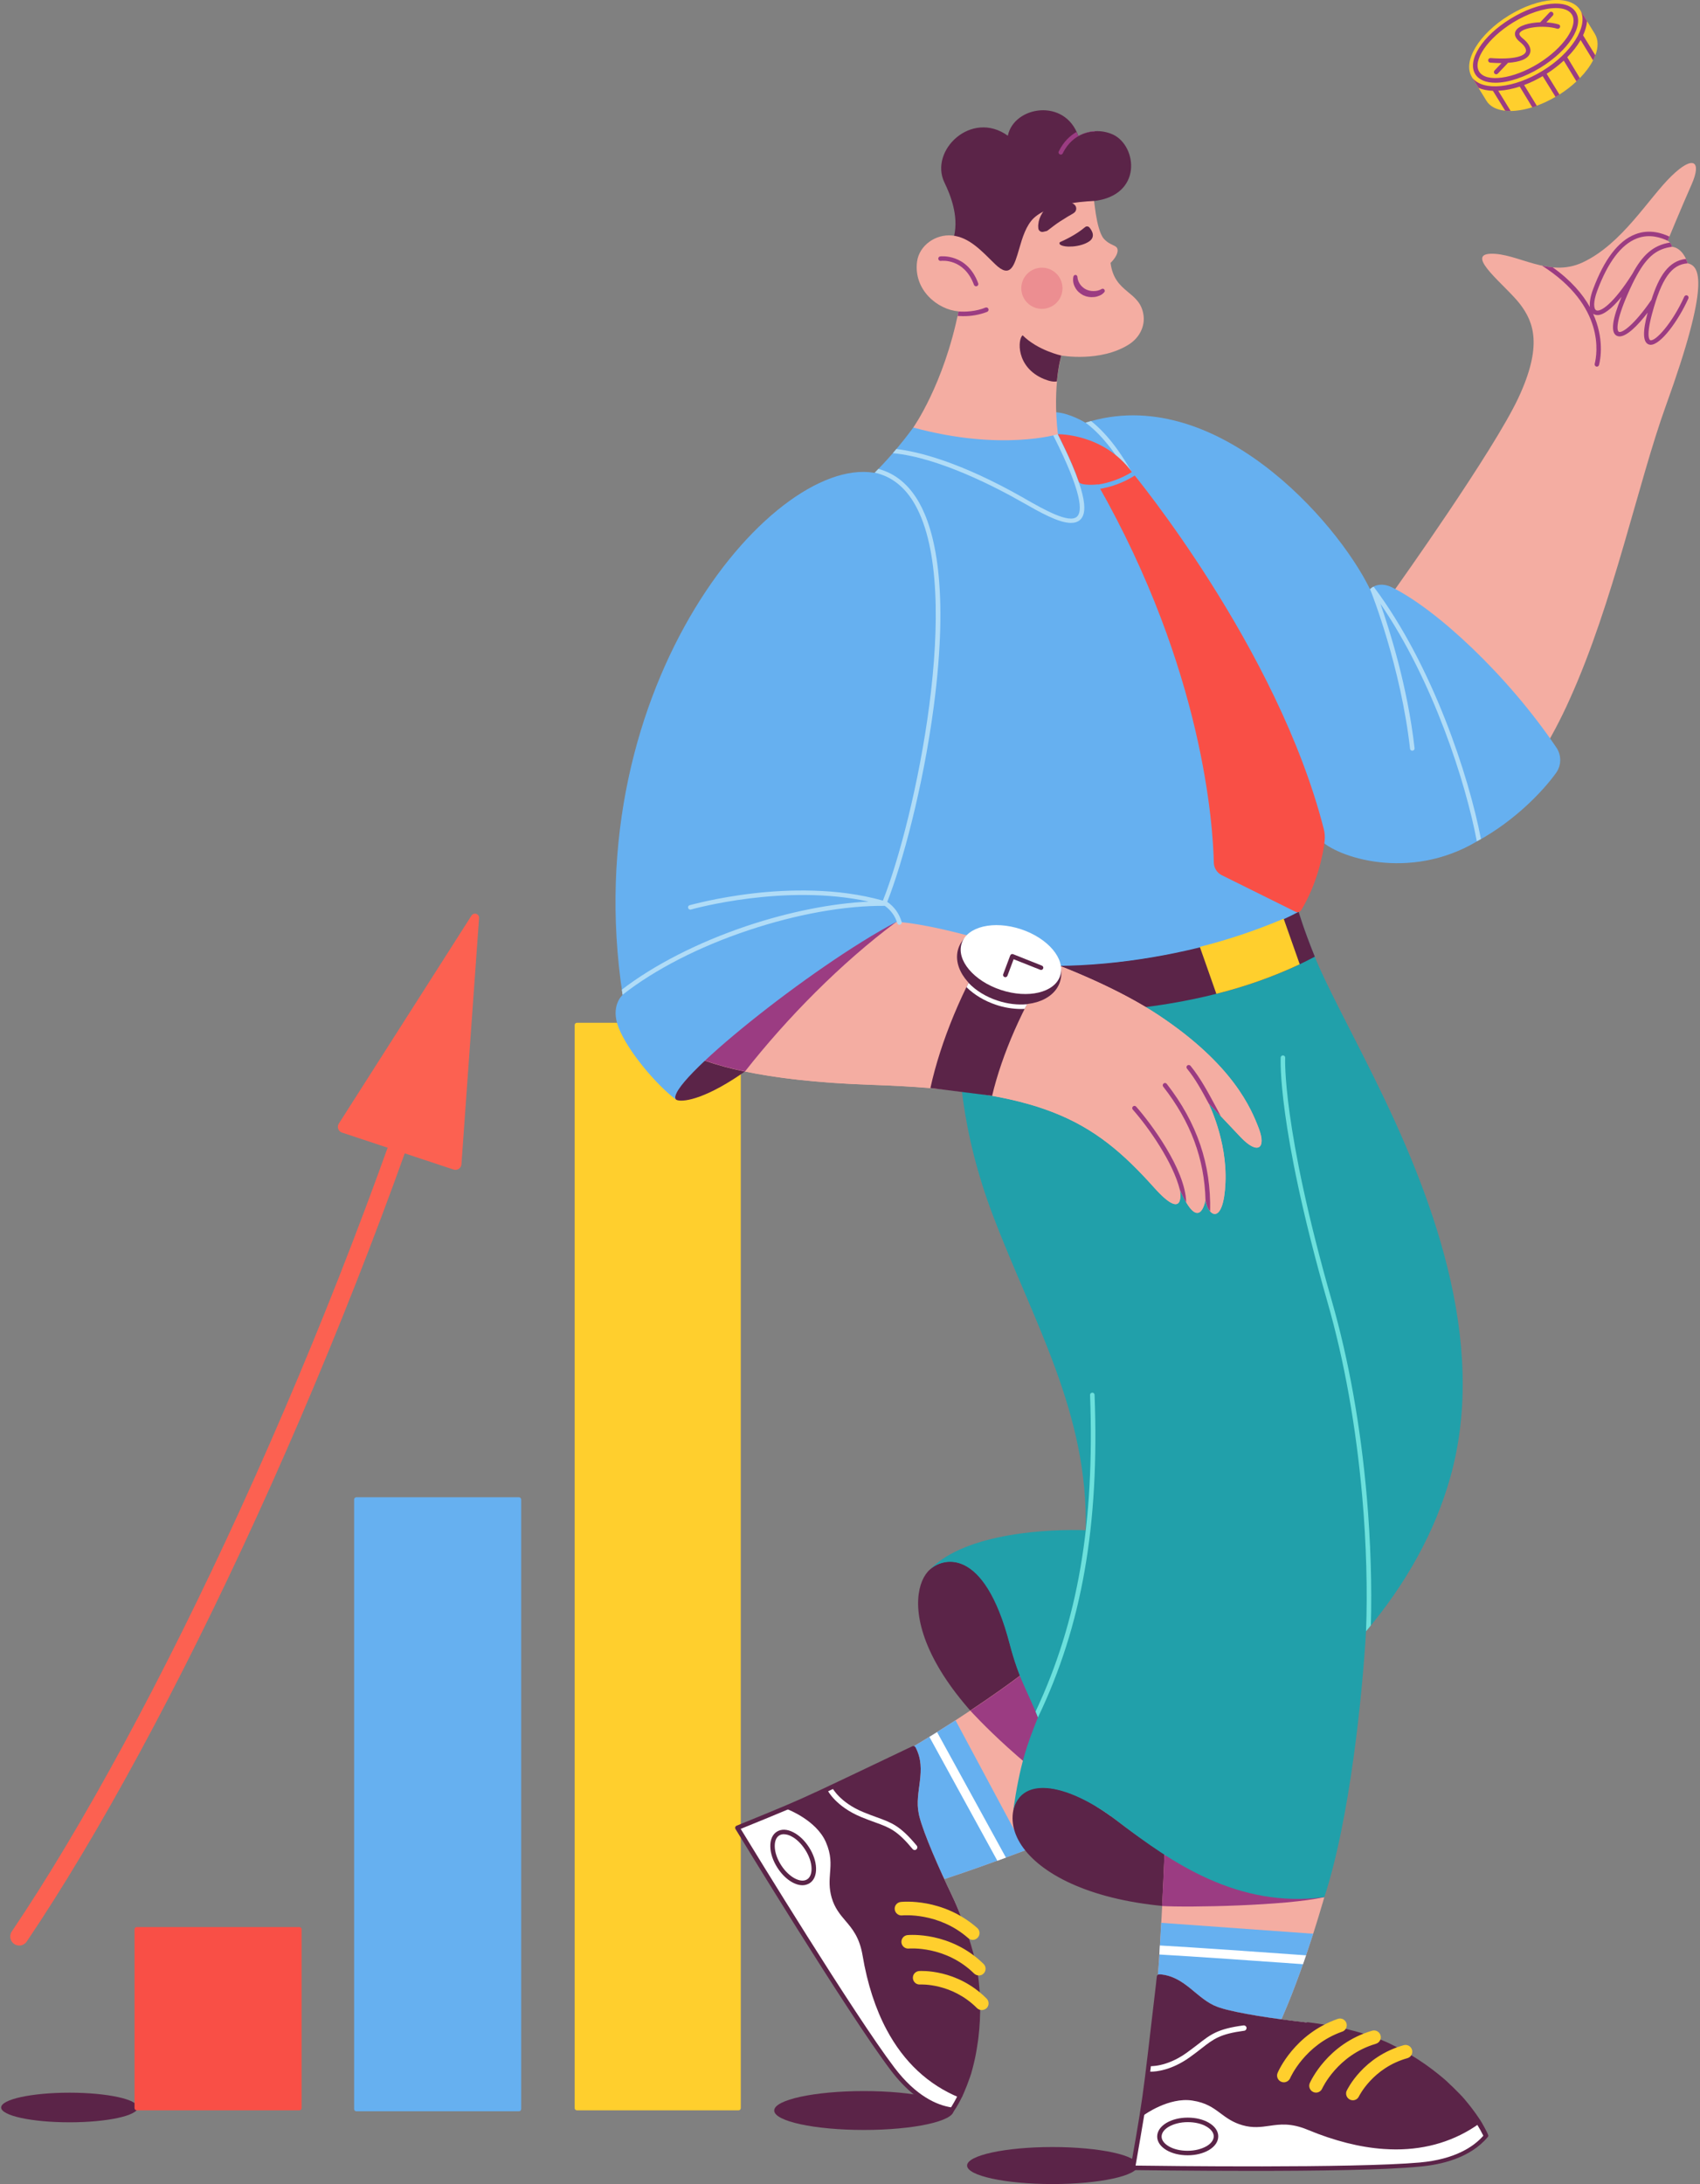
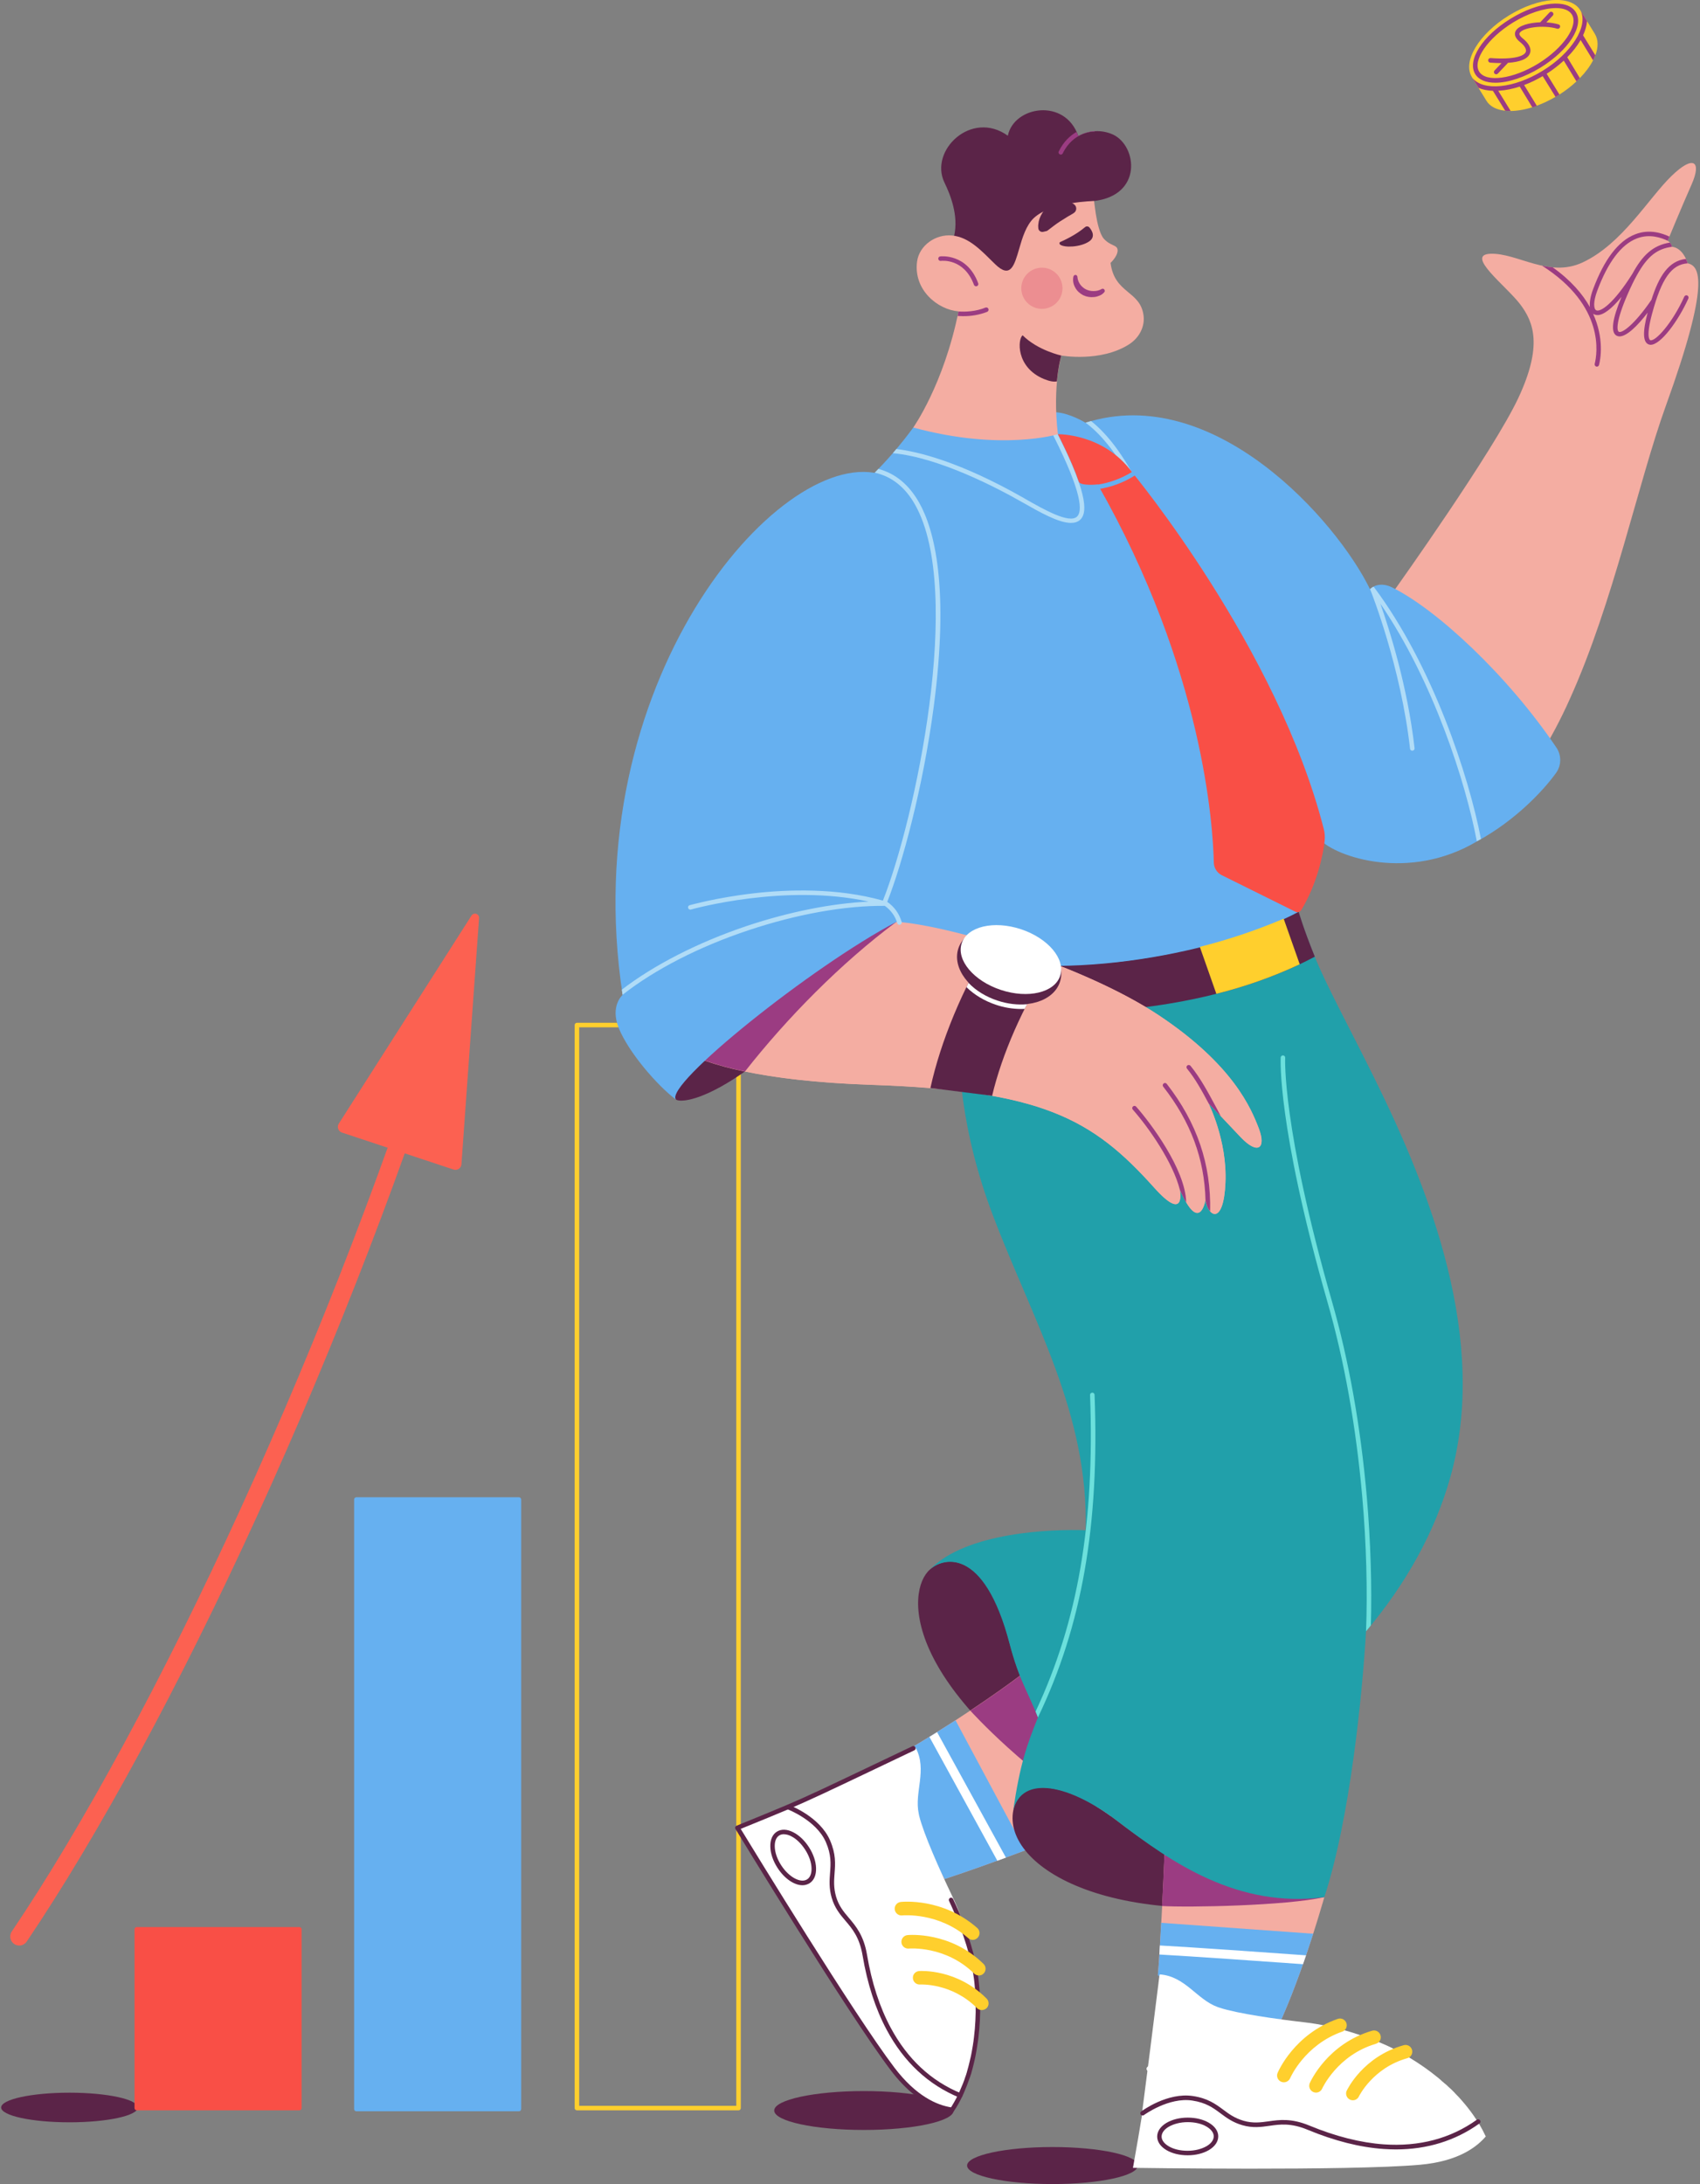
<svg xmlns="http://www.w3.org/2000/svg" width="334" height="429" viewBox="0 0 334 429" fill="none">
  <rect x="0" y="0" width="334" height="429" fill="#808080" stroke="none" />
  <g clip-path="url(#clip0_173_1932)">
    <path d="M206.782 429C216.048 429 223.56 427.372 223.56 425.365C223.56 423.357 216.048 421.73 206.782 421.73C197.516 421.73 190.004 423.357 190.004 425.365C190.004 427.372 197.516 429 206.782 429Z" fill="#5B2448" />
    <path d="M169.738 418.374C179.473 418.374 187.365 416.664 187.365 414.555C187.365 412.446 179.473 410.736 169.738 410.736C160.002 410.736 152.111 412.446 152.111 414.555C152.111 416.664 160.002 418.374 169.738 418.374Z" fill="#5B2448" />
    <path d="M13.65 416.871C21.064 416.871 27.074 415.569 27.074 413.962C27.074 412.356 21.064 411.054 13.65 411.054C6.236 411.054 0.226 412.356 0.226 413.962C0.226 415.569 6.236 416.871 13.65 416.871Z" fill="#5B2448" />
  </g>
  <g clip-path="url(#clip1_173_1932)">
-     <path d="M113.348 201.344H145.099V414.076H113.348V201.344Z" fill="#FFCF2D" />
+     <path d="M113.348 201.344V414.076H113.348V201.344Z" fill="#FFCF2D" />
    <path d="M145.099 414.52H113.348C113.23 414.52 113.117 414.473 113.034 414.39C112.951 414.307 112.904 414.194 112.904 414.076V201.344C112.904 201.227 112.951 201.114 113.034 201.031C113.117 200.948 113.23 200.901 113.348 200.901H145.099C145.216 200.901 145.329 200.948 145.412 201.031C145.495 201.114 145.542 201.227 145.542 201.344V414.076C145.542 414.194 145.495 414.307 145.412 414.39C145.329 414.473 145.216 414.52 145.099 414.52ZM113.791 413.633H144.655V201.788H113.791V413.633Z" fill="#FFCF2D" />
    <path d="M70.017 294.543H101.955V414.263H70.017V294.543Z" fill="#66B0F0" />
    <path d="M101.955 414.706H70.017C69.9 414.706 69.787 414.659 69.704 414.576C69.621 414.493 69.574 414.38 69.574 414.263V294.543C69.574 294.425 69.621 294.313 69.704 294.229C69.787 294.146 69.9 294.1 70.017 294.1H101.955C102.073 294.1 102.185 294.146 102.268 294.229C102.352 294.313 102.398 294.425 102.398 294.543V414.263C102.398 414.38 102.352 414.493 102.268 414.576C102.185 414.659 102.073 414.706 101.955 414.706ZM70.461 413.819H101.512V294.986H70.461V413.819Z" fill="#66B0F0" />
    <path d="M26.874 378.963H58.811V414.076H26.874V378.963Z" fill="#F94F46" />
    <path d="M58.811 414.519H26.874C26.756 414.519 26.643 414.473 26.56 414.39C26.477 414.306 26.43 414.194 26.43 414.076V378.963C26.43 378.845 26.477 378.733 26.56 378.649C26.643 378.566 26.756 378.52 26.874 378.52H58.811C58.929 378.52 59.042 378.566 59.125 378.649C59.208 378.733 59.255 378.845 59.255 378.963V414.076C59.255 414.194 59.208 414.306 59.125 414.39C59.042 414.473 58.929 414.519 58.811 414.519ZM27.317 413.633H58.368V379.406H27.317V413.633Z" fill="#F94F46" />
  </g>
  <g clip-path="url(#clip2_173_1932)">
    <path d="M216.826 357.321C210.276 346.676 202.431 338.445 198.082 321.734C194.089 306.388 186.687 304.774 182.711 308.286C177.937 312.473 176.819 331.916 216.826 357.321Z" fill="#5B2448" />
    <path d="M218.494 356.576C217.979 356.806 217.411 357.055 216.808 357.321C212.743 359.095 207.099 361.33 201.401 363.459C195.668 365.623 189.864 367.681 185.587 369.083L178.718 356.629C178.718 356.629 177.688 346.091 179.321 343.128C182.392 341.301 185.179 339.545 187.717 337.913C188.338 337.505 188.941 337.114 189.527 336.724C189.9 336.476 190.273 336.245 190.628 335.997C194.958 333.123 198.278 330.728 200.39 329.149C202.2 327.801 203.159 327.02 203.159 327.02C203.159 327.02 215.566 345.63 218.494 356.576Z" fill="#F4ADA2" />
    <path d="M201.419 363.459C195.686 365.623 189.882 367.681 185.605 369.083L178.735 356.629L179.339 343.128C182.41 341.301 185.196 339.545 187.734 337.913L201.419 363.459Z" fill="#66B0F0" />
    <path d="M197.639 364.878L184.114 340.237C183.617 340.538 183.12 340.858 182.605 341.177L195.952 365.499C196.503 365.286 197.071 365.073 197.639 364.878Z" fill="white" />
    <path d="M216.826 357.321C201.686 348.344 190.645 336.015 190.645 336.015C194.976 333.141 198.295 330.746 200.408 329.167L216.826 357.321Z" fill="#9B3C82" />
    <path d="M260.188 372.453C249.343 372.826 238.267 372.134 219.257 357.498C209.531 350.03 200.372 348.717 199.076 355.635C196.982 366.634 218.494 380.295 260.188 372.453Z" fill="#5B2448" />
    <path d="M260.188 372.648C260.188 372.648 259.779 374.121 259.052 376.48C258.927 376.853 258.821 377.261 258.679 377.687C258.466 378.361 258.235 379.07 258.005 379.833C256.531 384.428 254.419 390.531 252.058 395.959C251.97 396.172 251.863 396.403 251.774 396.615L237.77 396.74L227.493 387.958C227.724 385.244 227.937 381.536 228.15 377.687C228.168 377.279 228.185 376.888 228.221 376.48C228.256 375.771 228.292 375.079 228.327 374.369C228.505 370.821 228.665 367.362 228.771 364.647L228.789 364.31C228.913 361.241 229.002 359.201 229.002 359.201L260.188 372.648Z" fill="#F4ADA2" />
    <path d="M260.188 372.648C252.715 374.334 233.457 374.706 228.31 374.387C228.487 370.839 228.647 367.379 228.753 364.665L228.771 364.328L260.188 372.648Z" fill="#9B3C82" />
    <path d="M258.005 379.833C256.531 384.428 254.419 390.531 252.058 395.959C251.97 396.172 251.863 396.403 251.774 396.615L237.77 396.74L227.493 387.958C227.724 385.244 227.937 381.536 228.15 377.687L258.005 379.833Z" fill="#66B0F0" />
    <path d="M256.602 384.073C248.757 383.505 234.362 382.494 227.884 382.139C227.848 382.743 227.813 383.328 227.777 383.913C234.096 384.268 248.065 385.244 255.999 385.812C256.212 385.226 256.407 384.641 256.602 384.073ZM291.959 419.589C290.22 421.665 286.581 424.539 278.967 425.213C264.927 426.455 222.594 425.816 222.594 425.816C223.411 421.221 223.926 418.223 224.352 415.58L224.298 415.633C224.849 411.287 225.434 406.745 225.967 402.629C226.694 396.864 227.298 391.914 227.617 389.466V389.413C227.742 388.384 227.83 387.816 227.848 387.816C232.889 388.189 235.108 392.73 239.208 394.221C239.35 394.274 239.474 394.309 239.616 394.362C243.113 395.516 250.763 396.598 256.212 397.219C262.921 397.982 268.903 400.217 271.92 401.547C272.47 401.778 272.932 402.009 273.305 402.186C273.961 402.505 274.582 402.842 275.204 403.179C275.399 403.286 275.612 403.41 275.807 403.516L276.712 404.049L276.979 404.208C278.896 405.361 280.724 406.639 282.445 408.04C282.587 408.164 282.729 408.271 282.871 408.395C282.925 408.431 282.978 408.484 283.013 408.519C283.049 408.555 283.12 408.608 283.155 408.643C283.173 408.661 283.191 408.661 283.191 408.679C283.209 408.697 283.244 408.714 283.262 408.75C283.28 408.75 283.28 408.768 283.28 408.768L283.652 409.087C283.688 409.122 283.723 409.14 283.759 409.176C283.83 409.229 283.901 409.3 283.972 409.353C284.007 409.371 284.025 409.406 284.061 409.424C284.149 409.513 284.238 409.584 284.327 409.655L284.345 409.672L284.433 409.761C284.469 409.797 284.504 409.814 284.522 409.85C284.575 409.903 284.646 409.956 284.7 410.009L284.788 410.098C284.806 410.116 284.824 410.116 284.824 410.134C284.824 410.151 284.859 410.151 284.877 410.169C284.966 410.258 285.055 410.347 285.143 410.417L285.498 410.772L285.658 410.932C285.729 410.985 285.782 411.056 285.836 411.127C285.942 411.234 286.049 411.358 286.155 411.464L286.368 411.677L286.475 411.783C286.546 411.854 286.599 411.925 286.67 411.996C286.723 412.05 286.776 412.103 286.812 412.156C286.972 412.316 287.114 412.493 287.256 412.653C287.327 412.724 287.398 412.812 287.451 412.883L287.77 413.256L288.019 413.557L288.143 413.717C288.179 413.77 288.232 413.824 288.267 413.859C288.356 413.966 288.427 414.054 288.498 414.161C288.658 414.356 288.818 414.569 288.96 414.764C289.013 414.835 289.066 414.888 289.102 414.959C289.403 415.367 289.67 415.757 289.918 416.13C289.971 416.201 290.025 416.272 290.06 416.343C290.149 416.467 290.22 416.591 290.309 416.715C290.433 416.91 290.539 417.088 290.646 417.265C290.699 417.354 290.752 417.425 290.788 417.514C291.16 418.134 291.409 418.631 291.586 419.004C291.604 419.057 291.64 419.092 291.657 419.146C291.746 419.341 291.817 419.483 291.853 419.554C291.87 419.571 291.87 419.589 291.87 419.607C291.941 419.571 291.941 419.589 291.959 419.589Z" fill="white" />
-     <path d="M290.415 416.751C278.328 425.373 264.093 420.849 257.082 417.939C251.029 415.438 249.041 418.667 244.107 417.106C239.989 415.793 238.693 412.866 233.457 412.245C230.315 411.872 226.251 413.895 224.352 415.562L224.298 415.615C224.849 411.269 225.434 406.727 225.967 402.612C226.695 396.846 227.298 391.897 227.617 389.448V389.395C227.742 388.366 227.83 387.799 227.848 387.799C232.889 388.171 235.108 392.713 239.208 394.203C239.35 394.256 239.474 394.292 239.616 394.345C243.113 395.498 250.763 396.58 256.212 397.201C262.921 397.964 268.903 400.199 271.92 401.53C272.47 401.76 272.932 401.991 273.305 402.168C273.961 402.488 274.583 402.825 275.204 403.162C275.399 403.268 275.612 403.392 275.807 403.499L276.712 404.031L276.979 404.191C278.896 405.344 280.724 406.621 282.446 408.023C282.588 408.147 282.73 408.253 282.872 408.377C282.925 408.413 282.978 408.466 283.014 408.502C283.049 408.537 283.12 408.59 283.155 408.626C283.173 408.643 283.191 408.643 283.191 408.661C283.209 408.679 283.244 408.697 283.262 408.732C283.28 408.732 283.28 408.75 283.28 408.75C283.315 408.785 283.351 408.803 283.386 408.839C283.475 408.927 283.564 408.998 283.67 409.087C283.706 409.122 283.741 409.14 283.777 409.176C283.848 409.229 283.919 409.3 283.99 409.353C284.025 409.371 284.043 409.406 284.078 409.424C284.167 409.513 284.256 409.584 284.345 409.655L284.362 409.672L284.451 409.761C284.487 409.797 284.522 409.814 284.54 409.85C284.593 409.903 284.664 409.956 284.717 410.009L284.806 410.098C284.824 410.116 284.842 410.116 284.842 410.134C284.842 410.151 284.877 410.151 284.895 410.169C284.984 410.258 285.072 410.347 285.161 410.417L285.516 410.772L285.587 410.843L285.676 410.932C285.747 410.985 285.8 411.056 285.853 411.127C285.924 411.198 285.995 411.269 286.066 411.358L286.173 411.464L286.226 411.517L286.386 411.677L286.492 411.783C286.563 411.854 286.617 411.925 286.688 411.996C286.741 412.05 286.794 412.103 286.83 412.156C286.989 412.316 287.131 412.493 287.273 412.653C287.344 412.724 287.415 412.812 287.469 412.883L287.788 413.256L288.037 413.558L288.161 413.717C288.196 413.77 288.25 413.824 288.285 413.859C288.374 413.966 288.445 414.054 288.516 414.161C288.676 414.356 288.835 414.569 288.977 414.764C289.031 414.835 289.084 414.888 289.119 414.959C289.421 415.367 289.687 415.757 289.936 416.13C289.989 416.201 290.042 416.272 290.078 416.343C290.167 416.467 290.238 416.591 290.326 416.715C290.38 416.715 290.397 416.733 290.415 416.751Z" fill="#5B2448" />
    <path d="M226.109 406.923C225.896 406.923 225.754 406.905 225.736 406.905C225.452 406.869 225.239 406.603 225.257 406.319C225.292 406.036 225.541 405.823 225.825 405.84C225.86 405.84 229.091 406.107 233.12 403.233C234.007 402.594 234.735 402.026 235.392 401.53C237.894 399.578 239.261 398.514 244.302 397.84C244.586 397.804 244.87 397.999 244.905 398.283C244.941 398.567 244.746 398.851 244.462 398.886H244.444C239.705 399.525 238.48 400.465 236.048 402.363C235.392 402.878 234.664 403.446 233.741 404.102C230.138 406.674 227.138 406.923 226.109 406.923Z" fill="white" />
    <path d="M274.263 422.197C273.464 422.197 272.648 422.161 271.831 422.108C267.181 421.789 262.158 420.512 256.94 418.347C253.62 416.964 251.455 417.265 249.378 417.567C247.781 417.797 246.13 418.028 244.107 417.443C242.19 416.893 240.983 415.988 239.811 415.119C238.356 414.036 236.971 413.008 234.256 412.599C229.623 411.89 224.795 415.42 224.742 415.456C224.547 415.598 224.263 415.562 224.121 415.367C223.979 415.172 224.014 414.888 224.21 414.746C224.423 414.586 229.375 410.95 234.38 411.712C237.309 412.156 238.835 413.291 240.326 414.391C241.48 415.261 242.58 416.059 244.337 416.573C246.183 417.106 247.674 416.893 249.236 416.68C251.331 416.378 253.709 416.041 257.259 417.514C262.406 419.642 267.323 420.884 271.885 421.204C278.825 421.683 284.984 420.068 290.167 416.36C290.362 416.218 290.646 416.272 290.788 416.485C290.93 416.68 290.877 416.964 290.664 417.106C285.924 420.494 280.404 422.197 274.263 422.197Z" fill="#5B2448" />
    <path d="M233.315 423.35C231.771 423.35 230.315 422.995 229.215 422.357C228.026 421.665 227.351 420.707 227.351 419.678C227.351 418.649 227.99 417.691 229.179 416.981C230.298 416.325 231.771 415.952 233.333 415.952H233.386C234.93 415.952 236.386 416.307 237.486 416.946C238.675 417.638 239.35 418.596 239.35 419.625C239.35 420.654 238.711 421.612 237.522 422.321C236.403 422.978 234.93 423.35 233.368 423.35H233.315ZM233.386 416.839H233.333C231.931 416.839 230.617 417.176 229.623 417.744C228.718 418.276 228.221 418.968 228.221 419.678C228.221 420.387 228.736 421.062 229.641 421.594C230.617 422.162 231.913 422.463 233.297 422.463H233.351C234.753 422.463 236.066 422.126 237.06 421.558C237.965 421.026 238.462 420.334 238.462 419.625C238.462 418.915 237.948 418.241 237.042 417.709C236.084 417.141 234.77 416.839 233.386 416.839Z" fill="#5B2448" />
-     <path d="M246.024 426.419C233.581 426.419 222.79 426.26 222.577 426.26C222.328 426.26 222.133 426.047 222.133 425.816V425.745C222.985 420.955 223.482 418.099 223.89 415.509C224.671 410.666 225.115 406.852 226.304 396.651C226.552 394.54 226.836 392.145 227.156 389.395V389.324L227.28 388.207C227.316 387.958 227.529 387.799 227.777 387.816C228.008 387.852 228.185 388.065 228.168 388.295L228.043 389.431V389.484C227.724 392.234 227.44 394.629 227.191 396.74C226.002 406.958 225.559 410.772 224.778 415.633C224.369 418.134 223.89 420.866 223.109 425.373C228.008 425.443 265.903 425.922 278.913 424.769C285.924 424.148 289.581 421.612 291.427 419.518C291.391 419.447 291.356 419.376 291.32 419.288C291.302 419.252 291.285 419.199 291.249 419.163C291.018 418.702 290.752 418.205 290.45 417.709C290.397 417.638 290.362 417.549 290.308 417.478C290.202 417.301 290.096 417.123 289.971 416.928C289.9 416.804 289.812 416.68 289.741 416.556C289.687 416.485 289.652 416.414 289.599 416.343C289.332 415.952 289.066 415.562 288.782 415.19C288.729 415.119 288.693 415.065 288.64 414.994C288.48 414.782 288.338 414.586 288.179 414.391C288.072 414.249 287.948 414.107 287.824 413.948L287.699 413.788C287.646 413.717 287.575 413.646 287.522 413.575L287.451 413.487L287.131 413.114L287.078 413.043C287.025 412.99 286.989 412.937 286.936 412.883C286.794 412.724 286.652 412.546 286.492 412.387C286.439 412.333 286.404 412.28 286.35 412.227L286.333 412.209C286.279 412.138 286.208 412.067 286.155 412.014C286.12 411.979 286.084 411.943 286.049 411.89L285.853 411.677C285.747 411.571 285.64 411.464 285.534 411.34L285.463 411.269L285.356 411.163L285.214 411.021L284.859 410.666L284.842 410.648C284.735 410.542 284.629 410.435 284.504 410.329L284.238 410.063L284.149 409.974C284.025 409.867 283.901 409.743 283.777 409.637C283.741 409.601 283.723 409.584 283.688 409.566C283.581 409.477 283.475 409.388 283.386 409.3L283.351 409.264C283.244 409.158 283.12 409.069 283.013 408.963L282.996 408.945C282.907 408.856 282.818 408.785 282.729 408.714C282.676 408.661 282.623 408.626 282.587 408.59C282.445 408.466 282.304 408.36 282.162 408.235C280.44 406.852 278.629 405.574 276.748 404.439C276.677 404.386 276.606 404.35 276.535 404.315L276.482 404.279C276.198 404.102 275.896 403.924 275.576 403.747C275.381 403.641 275.186 403.534 274.991 403.41C274.334 403.055 273.713 402.736 273.109 402.434C272.683 402.221 272.222 402.008 271.743 401.796C268.991 400.607 264.181 398.993 256.851 398.106C256.602 398.07 256.443 397.857 256.46 397.609C256.496 397.361 256.709 397.201 256.957 397.219C264.412 398.123 269.311 399.773 272.098 400.98C272.595 401.192 273.056 401.405 273.5 401.636C274.103 401.938 274.742 402.257 275.417 402.629C275.63 402.736 275.825 402.86 276.02 402.966C276.34 403.144 276.641 403.321 276.943 403.499L276.979 403.516C277.05 403.57 277.138 403.605 277.209 403.658C279.144 404.811 280.972 406.107 282.729 407.526C282.871 407.65 283.013 407.756 283.155 407.881C283.209 407.916 283.262 407.969 283.315 408.005C283.404 408.076 283.493 408.147 283.581 408.235L283.599 408.253C283.723 408.36 283.848 408.466 283.954 408.555L283.99 408.59C284.096 408.679 284.203 408.768 284.309 408.874L284.398 408.963C284.522 409.069 284.646 409.193 284.771 409.318L284.859 409.406C284.948 409.495 285.037 409.584 285.143 409.672C285.25 409.779 285.374 409.885 285.481 409.992L285.498 410.009C285.623 410.134 285.747 410.24 285.853 410.364L286.013 410.524L286.12 410.63L286.191 410.701C286.297 410.825 286.421 410.932 286.528 411.038L286.741 411.251L286.847 411.358C286.918 411.429 286.989 411.5 287.043 411.571L287.202 411.73C287.362 411.89 287.504 412.067 287.646 412.227C287.699 412.28 287.735 412.333 287.788 412.387L287.841 412.458C287.948 412.582 288.054 412.724 288.161 412.848L288.232 412.937C288.303 413.007 288.356 413.078 288.427 413.167L288.551 413.327C288.676 413.469 288.8 413.628 288.906 413.77C289.066 413.965 289.208 414.161 289.368 414.374C289.421 414.444 289.474 414.515 289.51 414.569C289.794 414.941 290.078 415.349 290.344 415.74C290.397 415.81 290.45 415.881 290.504 415.97C290.592 416.094 290.663 416.218 290.752 416.343C290.876 416.538 290.983 416.715 291.107 416.91C291.16 416.999 291.214 417.07 291.249 417.159C291.551 417.691 291.835 418.188 292.066 418.667C292.083 418.72 292.119 418.773 292.137 418.809C292.225 419.004 292.296 419.163 292.332 419.234V419.252C292.332 419.27 292.35 419.27 292.35 419.288V419.305C292.456 419.465 292.421 419.66 292.279 419.784C288.835 423.9 283.155 425.195 278.984 425.568C272.098 426.26 258.271 426.419 246.024 426.419Z" fill="#5B2448" />
    <path d="M252.236 409.016C251.508 409.016 250.905 408.413 250.905 407.686C250.905 407.508 250.94 407.331 251.011 407.171C251.135 406.869 254.295 399.543 262.815 396.562C263.507 396.314 264.27 396.669 264.519 397.361C264.767 398.053 264.412 398.815 263.72 399.064H263.702C256.336 401.654 253.496 408.129 253.478 408.2C253.248 408.697 252.768 409.016 252.236 409.016ZM258.555 411.038C257.827 411.038 257.224 410.435 257.224 409.708C257.224 409.531 257.259 409.335 257.33 409.176C257.472 408.856 260.809 401.459 269.559 398.886C270.269 398.673 271.015 399.064 271.228 399.773C271.441 400.483 271.05 401.228 270.34 401.441C270.323 401.441 270.323 401.441 270.305 401.459C262.779 403.658 259.779 410.205 259.762 410.258C259.549 410.737 259.069 411.038 258.555 411.038ZM265.797 412.546C265.069 412.546 264.465 411.943 264.465 411.216C264.465 411.021 264.501 410.826 264.59 410.666C264.714 410.4 267.802 403.96 275.789 401.725C276.499 401.53 277.227 401.938 277.422 402.647C277.618 403.357 277.209 404.084 276.499 404.279C269.719 406.178 267.021 411.73 266.986 411.784C266.773 412.245 266.311 412.546 265.797 412.546Z" fill="#FFCF2D" />
    <path d="M187.06 414.409C184.38 414.036 180.013 412.493 175.381 406.408C166.861 395.179 144.87 359.024 144.87 359.024C149.2 357.268 152.023 356.114 154.49 355.068C154.472 355.068 154.454 355.05 154.419 355.05C158.395 353.205 162.548 351.289 166.329 349.533C171.6 347.085 176.109 344.973 178.363 343.927C178.381 343.909 178.398 343.909 178.416 343.909C179.357 343.466 179.889 343.235 179.889 343.253C182.25 347.723 179.587 351.999 180.51 356.274C180.546 356.416 180.564 356.558 180.599 356.7C181.487 360.283 184.628 367.309 187.007 372.276C189.935 378.361 191.213 384.605 191.693 387.87C191.781 388.455 191.835 388.969 191.888 389.377C191.959 390.105 192.012 390.814 192.065 391.506C192.083 391.737 192.083 391.968 192.101 392.18C192.119 392.535 192.136 392.872 192.136 393.227V393.546C192.19 395.782 192.065 397.999 191.799 400.217C191.781 400.394 191.746 400.589 191.728 400.767C191.728 400.838 191.71 400.891 191.71 400.962C191.71 401.033 191.693 401.086 191.693 401.157V401.21C191.693 401.246 191.675 401.281 191.675 401.317V401.352C191.657 401.512 191.622 401.689 191.604 401.849C191.604 401.884 191.586 401.938 191.586 401.973L191.533 402.239C191.533 402.275 191.515 402.31 191.515 402.346C191.497 402.47 191.48 402.576 191.462 402.7V402.736L191.444 402.86C191.444 402.896 191.426 402.949 191.426 402.984C191.409 403.055 191.391 403.144 191.373 403.233C191.373 403.268 191.355 403.321 191.355 403.357C191.355 403.375 191.355 403.392 191.338 403.41C191.32 403.428 191.338 403.446 191.32 403.463C191.302 403.587 191.267 403.694 191.249 403.818L191.142 404.297L191.089 404.51C191.071 404.599 191.054 404.687 191.036 404.758C191 404.918 190.965 405.06 190.929 405.22C190.912 405.308 190.876 405.415 190.858 405.503C190.841 405.557 190.823 405.61 190.823 405.663C190.805 405.752 190.77 405.84 190.752 405.929L190.699 406.142C190.645 406.355 190.574 406.568 190.521 406.781C190.486 406.887 190.468 406.976 190.432 407.065C190.379 407.224 190.326 407.384 190.29 407.544C190.255 407.668 190.202 407.792 190.166 407.916L190.095 408.093C190.077 408.147 190.06 408.218 190.024 408.271C189.989 408.395 189.935 408.502 189.9 408.626C189.811 408.874 189.722 409.105 189.634 409.335C189.598 409.406 189.58 409.495 189.545 409.566C189.367 410.045 189.172 410.471 188.995 410.879C188.959 410.967 188.924 411.038 188.888 411.127C188.835 411.269 188.764 411.411 188.693 411.535C188.604 411.748 188.498 411.925 188.409 412.121C188.373 412.209 188.32 412.298 188.285 412.369C187.947 413.008 187.663 413.504 187.45 413.841C187.415 413.895 187.397 413.93 187.362 413.966C187.255 414.143 187.167 414.267 187.113 414.338C187.096 414.356 187.096 414.374 187.06 414.409Z" fill="white" />
-     <path d="M188.64 411.606C174.902 405.965 171.174 391.506 169.896 384.038C168.796 377.58 164.997 377.616 163.702 372.613C162.619 368.426 164.429 365.765 162.14 361.011C160.773 358.155 156.904 355.777 154.49 355.068C154.472 355.068 154.454 355.05 154.419 355.05C158.395 353.205 162.548 351.289 166.329 349.533C171.6 347.085 179.889 343.217 179.889 343.235C182.25 347.705 179.587 351.981 180.51 356.256C180.546 356.398 180.564 356.54 180.599 356.682C181.487 360.266 184.628 367.291 187.007 372.258C189.935 378.343 191.213 384.588 191.693 387.852C191.781 388.437 191.835 388.952 191.888 389.36C191.959 390.087 192.012 390.797 192.065 391.489C192.083 391.719 192.083 391.95 192.101 392.163C192.119 392.518 192.136 392.855 192.136 393.209V393.529C192.19 395.764 192.065 397.981 191.799 400.199C191.781 400.376 191.746 400.572 191.728 400.749C191.728 400.82 191.71 400.873 191.71 400.944C191.71 401.015 191.693 401.068 191.693 401.139V401.193C191.693 401.228 191.675 401.263 191.675 401.299V401.334C191.675 401.37 191.657 401.423 191.657 401.459C191.639 401.583 191.622 401.707 191.604 401.813C191.604 401.849 191.586 401.902 191.586 401.938L191.533 402.204C191.533 402.239 191.515 402.275 191.515 402.31C191.497 402.434 191.48 402.541 191.462 402.665V402.7L191.444 402.825C191.444 402.86 191.426 402.913 191.426 402.949C191.409 403.02 191.391 403.108 191.373 403.197C191.373 403.233 191.355 403.286 191.355 403.321C191.355 403.339 191.355 403.357 191.338 403.375C191.32 403.392 191.338 403.41 191.32 403.428C191.302 403.552 191.267 403.658 191.249 403.783L191.142 404.262L191.125 404.35C191.125 404.386 191.107 404.421 191.089 404.457C191.071 404.545 191.054 404.634 191.036 404.705C191.018 404.812 190.983 404.918 190.965 405.007L190.929 405.149C190.929 405.166 190.912 405.202 190.912 405.22L190.858 405.432C190.841 405.486 190.823 405.539 190.823 405.592C190.805 405.681 190.77 405.77 190.752 405.858L190.699 406.071C190.645 406.284 190.574 406.497 190.521 406.71C190.486 406.816 190.468 406.905 190.432 406.994C190.379 407.153 190.326 407.313 190.29 407.473C190.255 407.597 190.202 407.721 190.166 407.845L190.095 408.023C190.077 408.076 190.06 408.147 190.024 408.2C189.989 408.324 189.935 408.431 189.9 408.555C189.811 408.803 189.722 409.034 189.634 409.264C189.598 409.335 189.58 409.424 189.545 409.495C189.367 409.974 189.172 410.4 188.995 410.808C188.959 410.896 188.924 410.967 188.888 411.056C188.835 411.198 188.764 411.34 188.693 411.464C188.657 411.553 188.657 411.571 188.64 411.606Z" fill="#5B2448" />
    <path d="M179.712 363.388C179.552 363.388 179.41 363.317 179.303 363.193C176.251 359.521 174.795 358.988 171.902 357.942C171.121 357.658 170.251 357.339 169.204 356.913C164.234 354.855 162.637 351.75 162.566 351.626C162.441 351.36 162.548 351.041 162.796 350.917C163.063 350.792 163.382 350.899 163.506 351.147C163.524 351.2 165.033 354.057 169.595 355.937C170.606 356.363 171.476 356.664 172.239 356.948C175.221 358.03 176.854 358.616 180.102 362.519C180.297 362.749 180.262 363.086 180.031 363.264C179.96 363.352 179.836 363.388 179.712 363.388Z" fill="white" />
    <path d="M188.64 412.05C188.569 412.05 188.498 412.032 188.444 411.996C182.374 409.495 177.582 405.024 174.209 398.709C172.008 394.593 170.411 389.679 169.47 384.091C168.867 380.543 167.465 378.875 166.098 377.279C165.051 376.054 163.986 374.777 163.4 372.755C162.85 370.839 162.974 369.331 163.08 367.876C163.222 366.067 163.347 364.346 162.264 361.844C160.4 357.551 154.774 355.405 154.72 355.387C154.49 355.298 154.366 355.05 154.454 354.819C154.543 354.589 154.791 354.464 155.022 354.553C155.271 354.642 161.057 356.842 163.08 361.49C164.252 364.204 164.11 366.102 163.968 367.947C163.861 369.384 163.755 370.75 164.252 372.506C164.784 374.351 165.743 375.504 166.772 376.711C168.139 378.325 169.701 380.17 170.34 383.949C171.263 389.431 172.825 394.256 174.99 398.283C178.274 404.421 182.924 408.768 188.817 411.18C189.048 411.269 189.154 411.535 189.066 411.766C188.995 411.943 188.817 412.05 188.64 412.05Z" fill="#5B2448" />
    <path d="M157.667 370.307C156.052 370.307 154.099 369.011 152.715 366.829C151.881 365.517 151.384 364.08 151.348 362.785C151.295 361.401 151.756 360.336 152.626 359.787C153.496 359.237 154.649 359.272 155.874 359.911C157.028 360.496 158.128 361.561 158.963 362.873C159.797 364.186 160.294 365.623 160.329 366.918C160.383 368.302 159.921 369.366 159.051 369.916C158.625 370.165 158.146 370.307 157.667 370.307ZM153.993 360.283C153.673 360.283 153.354 360.354 153.088 360.532C152.484 360.904 152.182 361.702 152.218 362.749C152.253 363.885 152.697 365.162 153.46 366.35C154.951 368.692 157.294 369.969 158.572 369.153C159.176 368.781 159.477 367.983 159.442 366.936C159.406 365.8 158.963 364.523 158.199 363.335C157.436 362.146 156.478 361.206 155.466 360.691C155.022 360.443 154.507 360.301 153.993 360.283Z" fill="#5B2448" />
    <path d="M187.095 414.852H186.989C181.682 414.125 177.546 410.009 175.026 406.674C166.595 395.569 144.71 359.609 144.497 359.254C144.373 359.041 144.444 358.775 144.639 358.651C144.657 358.633 144.674 358.633 144.71 358.616C149.218 356.771 151.898 355.688 154.312 354.66C158.838 352.744 162.3 351.076 171.582 346.659C173.499 345.736 175.683 344.707 178.168 343.519C178.185 343.501 178.203 343.501 178.239 343.483L179.268 343.004C179.481 342.898 179.747 342.986 179.854 343.217C179.96 343.448 179.871 343.696 179.641 343.802L178.611 344.299C178.593 344.299 178.593 344.299 178.576 344.317H178.558C176.055 345.506 173.89 346.534 171.973 347.457C162.69 351.874 159.211 353.542 154.667 355.476C152.324 356.469 149.751 357.516 145.526 359.237C148.082 363.423 167.837 395.746 175.736 406.142C179.996 411.748 184.078 413.486 186.847 413.93C186.882 413.877 186.936 413.806 186.989 413.717C187.007 413.682 187.042 413.628 187.06 413.593C187.326 413.149 187.61 412.67 187.876 412.156C187.912 412.085 187.965 411.996 188.001 411.908C188.089 411.73 188.178 411.535 188.285 411.34C188.338 411.216 188.409 411.074 188.462 410.95C188.498 410.861 188.533 410.79 188.569 410.719C188.764 410.293 188.941 409.85 189.119 409.424C189.154 409.353 189.172 409.282 189.208 409.211C189.296 408.963 189.385 408.732 189.474 408.501C189.545 408.324 189.598 408.147 189.651 407.969L189.722 407.774C189.758 407.685 189.776 407.597 189.811 407.526L189.847 407.401C189.9 407.242 189.953 407.1 189.989 406.94L190.006 406.852C190.024 406.781 190.042 406.727 190.06 406.656C190.131 406.444 190.184 406.231 190.237 406.018C190.255 405.947 190.273 405.876 190.29 405.823V405.805C190.308 405.716 190.344 405.627 190.361 405.539C190.379 405.486 190.397 405.432 190.397 405.379L190.468 405.095C190.503 404.953 190.539 404.794 190.574 404.652L190.592 404.545C190.61 404.492 190.61 404.457 190.628 404.403L190.681 404.19L190.787 403.712C190.823 403.552 190.858 403.41 190.876 403.25C190.894 403.126 190.929 403.002 190.947 402.878L190.965 402.754C191 402.594 191.018 402.434 191.054 402.257C191.054 402.221 191.071 402.186 191.071 402.15C191.089 402.008 191.125 401.884 191.142 401.742V401.725C191.16 401.565 191.196 401.423 191.213 401.263V401.246C191.231 401.121 191.249 401.015 191.267 400.909C191.284 400.838 191.284 400.784 191.284 400.731C191.302 400.536 191.338 400.359 191.355 400.181C191.622 397.981 191.728 395.782 191.693 393.582V393.28C191.693 392.943 191.675 392.606 191.657 392.234C191.639 392.003 191.639 391.79 191.622 391.559C191.568 390.814 191.515 390.122 191.444 389.448C191.391 388.969 191.338 388.473 191.249 387.958C190.805 384.995 189.598 380.081 186.457 373.376C186.35 373.163 186.456 372.897 186.669 372.79C186.882 372.684 187.149 372.79 187.255 373.003C190.45 379.798 191.657 384.818 192.119 387.816C192.207 388.348 192.261 388.863 192.314 389.342C192.385 390.016 192.438 390.726 192.491 391.488C192.509 391.719 192.509 391.95 192.527 392.18C192.545 392.553 192.562 392.908 192.562 393.245V393.564C192.616 395.817 192.491 398.052 192.225 400.288C192.207 400.465 192.172 400.66 192.154 400.838C192.154 400.909 192.136 400.979 192.119 401.05C192.101 401.157 192.083 401.281 192.065 401.388V401.405C192.048 401.565 192.012 401.725 191.994 401.884V401.902C191.977 402.044 191.941 402.168 191.923 402.31C191.923 402.346 191.906 402.381 191.906 402.434C191.888 402.594 191.852 402.771 191.817 402.949L191.799 403.073C191.781 403.197 191.746 403.321 191.728 403.445C191.693 403.605 191.657 403.765 191.639 403.924C191.604 404.084 191.568 404.261 191.533 404.421L191.48 404.634C191.48 404.669 191.462 404.723 191.444 404.794L191.426 404.882C191.391 405.042 191.355 405.202 191.32 405.344L191.249 405.627C191.231 405.681 191.213 405.734 191.213 405.769C191.196 405.858 191.16 405.965 191.142 406.053L191.089 406.266C191.036 406.479 190.965 406.692 190.912 406.905C190.894 406.976 190.876 407.047 190.858 407.1L190.841 407.189L190.681 407.668L190.645 407.774C190.61 407.863 190.592 407.951 190.557 408.04L190.486 408.218C190.432 408.395 190.361 408.59 190.29 408.767C190.202 408.998 190.131 409.229 190.024 409.495C189.989 409.566 189.971 409.655 189.935 409.725C189.758 410.169 189.58 410.613 189.385 411.056C189.35 411.145 189.314 411.216 189.279 411.304C189.225 411.446 189.154 411.57 189.083 411.712C188.977 411.925 188.888 412.12 188.799 412.298C188.764 412.387 188.711 412.475 188.675 412.546C188.391 413.096 188.107 413.593 187.823 414.054C187.788 414.107 187.77 414.143 187.734 414.178C187.61 414.373 187.521 414.498 187.468 414.586C187.468 414.604 187.45 414.604 187.45 414.622L187.433 414.64C187.379 414.781 187.237 414.87 187.095 414.852Z" fill="#5B2448" />
    <path d="M191.125 381.04C190.805 381.04 190.486 380.915 190.237 380.703C184.38 375.54 177.333 376.232 177.262 376.232C176.535 376.321 175.878 375.788 175.789 375.061C175.7 374.334 176.233 373.677 176.961 373.589C177.298 373.553 185.214 372.737 191.994 378.698C192.545 379.177 192.598 380.028 192.119 380.578C191.87 380.862 191.497 381.04 191.125 381.04ZM192.332 388.029C191.977 388.029 191.639 387.887 191.391 387.657C185.764 382.122 178.629 382.743 178.558 382.743C177.83 382.814 177.174 382.281 177.103 381.554C177.032 380.827 177.564 380.17 178.292 380.099C178.629 380.064 186.74 379.372 193.237 385.759C193.769 386.273 193.769 387.125 193.255 387.639C193.024 387.887 192.687 388.029 192.332 388.029ZM192.882 394.824C192.527 394.824 192.19 394.682 191.941 394.434C186.971 389.448 180.812 389.803 180.759 389.803C180.031 389.857 179.392 389.289 179.357 388.561C179.303 387.834 179.854 387.213 180.581 387.16C180.883 387.142 188.001 386.699 193.84 392.571C194.355 393.085 194.355 393.937 193.84 394.451C193.574 394.682 193.237 394.824 192.882 394.824Z" fill="#FFCF2D" />
    <path d="M284.948 290.156C281.913 300.96 276.18 311.196 268.388 320.421C267.66 332.839 265.229 357.321 260.188 372.648C243.184 374.884 230.173 365.854 219.808 357.888C210.081 350.42 200.745 348.539 199.059 355.653C200.372 346.677 201.668 342.951 203.922 337.345C201.863 332.112 200.195 329.912 198.402 323.046C193.255 303.337 185.037 306.14 182.694 308.287C189.882 300.907 206.709 300.339 213.294 300.57C213.915 277.649 202.875 259.341 195.029 238.603C189.066 222.867 187.504 207.983 188.782 196.523C189.101 193.418 189.722 190.349 190.61 187.351C190.947 186.251 191.32 185.204 191.728 184.211C196.503 172.644 255.111 179.084 255.111 179.084C255.111 179.084 255.999 182.259 258.306 187.919C260.614 193.595 264.909 201.437 269.985 211.691C280.937 233.83 292.527 263.155 284.948 290.156Z" fill="#21A0AA" />
    <path d="M258.324 187.919C257.348 188.433 256.354 188.93 255.36 189.409C250.106 191.875 244.604 193.808 238.977 195.21C227.369 198.155 216.347 198.829 208.892 198.9C202.129 198.971 195.367 198.172 188.799 196.523C189.119 193.418 189.74 190.349 190.628 187.351C205.182 191.183 221.884 189.497 235.622 186.02C235.658 186.003 235.693 186.003 235.729 186.003C241.196 184.637 246.538 182.845 251.739 180.663C251.899 180.592 252.058 180.521 252.2 180.468C253.248 180.024 254.224 179.563 255.147 179.102C255.147 179.084 256.034 182.259 258.324 187.919Z" fill="#5B2448" />
    <path d="M268.53 293.935C267.305 280.062 264.998 267.129 261.643 255.456C251.881 221.395 252.484 207.912 252.502 207.77C252.52 207.522 252.325 207.326 252.094 207.309C251.845 207.291 251.632 207.486 251.615 207.717C251.615 207.859 251.437 211.158 252.484 218.751C253.443 225.741 255.662 237.804 260.791 255.687C264.128 267.289 266.418 280.186 267.642 293.988C268.459 303.16 268.69 312.633 268.388 320.421C268.707 320.048 269.027 319.658 269.329 319.286C269.559 311.728 269.293 302.716 268.53 293.935ZM215.051 273.977C215.033 273.728 214.838 273.533 214.589 273.551C214.341 273.569 214.146 273.764 214.163 274.012C215.104 299.097 211.785 318.505 203.46 336.192C203.602 336.547 203.78 336.955 203.922 337.345C212.584 319.321 216.027 299.576 215.051 273.977Z" fill="#6CE0DC" />
    <path d="M176.162 181.035C187.095 181.869 213.081 189.728 227.671 199.432C242.261 209.136 245.811 217.74 247.302 221.661C248.793 225.581 247.106 226.894 243.752 223.346C239.563 218.929 237.397 216.622 237.397 216.622C237.397 216.622 241.143 223.914 240.77 232.322C240.397 240.731 237.397 239.046 236.847 235.693C236.847 235.693 235.729 242.612 231.806 233.635C231.806 233.635 233.12 240.359 226.765 233.263C214.589 219.674 204.703 214.21 171.156 213.074C136.953 211.921 131.06 204.311 131.06 204.311L176.162 181.035ZM327.298 79.685C321.832 94.817 317.004 118.341 308.413 137.323C306.656 141.261 304.632 145.093 302.343 148.748C298.704 154.513 294.48 159.374 289.51 162.798C282.534 139.115 274.352 116.461 274.103 115.769V115.733C274.529 115.13 293.432 88.591 298.314 78.159C303.07 67.976 301.384 63.328 298.651 59.745C295.917 56.161 287.735 50.023 292.847 49.846C298.136 49.668 304.295 54.653 310.933 51.549C318.708 47.93 323.89 38.935 328.417 34.553C332.73 30.367 334.38 31.662 332.339 36.257C330.263 40.94 327.653 47.291 327.653 47.291C328.097 47.539 328.399 47.983 328.505 48.48C328.505 48.48 330.547 48.48 331.576 51.726C333.954 52.223 336.084 55.398 327.298 79.685Z" fill="#F4ADA2" />
    <path d="M313.312 71.471C313.259 71.702 313.401 71.95 313.631 72.003C313.667 72.003 313.702 72.021 313.738 72.021C313.933 72.021 314.111 71.879 314.164 71.684C314.466 70.495 315.193 66.451 312.992 61.625C313.063 61.678 313.117 61.714 313.205 61.749C313.401 61.838 313.631 61.891 313.844 61.891C315.033 61.891 316.684 60.632 318.583 58.308C316.737 62.725 316.418 65.28 317.607 65.936C317.785 66.025 317.98 66.078 318.193 66.078C319.613 66.078 321.743 63.985 323.713 61.412C322.701 65.191 322.772 67.231 323.926 67.657C324.05 67.692 324.174 67.728 324.299 67.728C326.269 67.728 329.677 63.133 331.718 58.627C331.807 58.414 331.718 58.148 331.505 58.042C331.274 57.935 331.026 58.042 330.919 58.255C328.576 63.47 325.204 67.16 324.228 66.823C324.192 66.805 323.287 66.433 324.583 61.625C326.446 54.706 328.399 51.939 331.576 51.726C331.469 51.407 331.363 51.123 331.239 50.857C327.831 51.229 325.932 54.263 324.458 58.893C321.139 63.754 318.672 65.51 318.051 65.173C317.625 64.943 317.465 63.098 319.79 57.776C320.412 56.356 320.997 55.132 321.583 54.086C321.601 54.068 321.601 54.05 321.619 54.032C321.636 54.015 321.636 53.997 321.654 53.961C323.713 50.271 325.63 48.852 328.505 48.48C328.434 48.16 328.31 47.877 328.097 47.646C324.725 48.178 322.684 50.165 320.713 53.784C316.95 59.745 314.412 61.341 313.614 60.951C313.099 60.703 312.992 59.301 313.809 57.119C315.903 51.495 318.512 48.036 321.565 46.847C324.139 45.836 326.482 46.741 327.653 47.291C327.689 47.202 327.813 46.919 327.991 46.475C326.695 45.872 324.139 44.896 321.246 46.032C317.944 47.327 315.175 50.963 312.992 56.818C312.46 58.237 312.265 59.443 312.371 60.33C310.951 57.776 308.679 55.097 305.058 52.507C304.348 52.436 303.656 52.347 302.964 52.187C315.424 60.117 313.791 69.573 313.312 71.471Z" fill="#9B3C82" />
    <path d="M305.804 146.867C296.237 132.675 282.25 119.672 273.464 115.361C271.796 114.545 270.163 114.74 269.169 115.733C262.619 102.286 238.516 75.001 213.276 83.038C213.276 83.038 210.276 81.175 207.49 80.98C203.886 80.732 179.445 83.96 179.445 83.96C177.013 87.281 174.325 90.407 171.405 93.309C171.405 93.309 144.302 177.381 189.172 187.848C212.619 193.312 243.006 185.79 255.165 179.066C255.165 179.066 259.46 173.655 259.282 164.874C262.548 168.386 276.89 173.176 290.184 165.264C297.799 161.131 303.319 155.188 305.75 151.782C306.78 150.309 306.798 148.358 305.804 146.867Z" fill="#66B0F0" />
    <path d="M143.627 203.69C136.811 208.976 131.575 214.955 132.8 215.966C134.025 216.977 147.106 216.055 176.162 181.035C176.162 181.035 160.081 190.952 143.627 203.69Z" fill="#5B2448" />
    <path d="M243.734 223.364C239.545 218.946 237.38 216.64 237.38 216.64C237.38 216.64 241.125 223.931 240.752 232.34C240.379 240.749 237.38 239.064 236.829 235.711C236.829 235.711 235.711 242.63 231.789 233.653C231.789 233.653 233.102 240.377 226.748 233.28C214.572 219.691 204.685 214.227 171.139 213.092C160.276 212.719 152.271 211.708 146.396 210.484L146.13 210.431C143.574 209.916 141.053 209.225 138.586 208.391C137.823 208.125 137.113 207.859 136.492 207.592C132.196 205.818 131.043 204.328 131.043 204.328L159.531 189.639L164.003 187.333L176.162 181.071C176.18 181.053 176.197 181.053 176.197 181.053C187.131 181.887 213.116 189.746 227.706 199.45C242.296 209.171 245.846 217.758 247.337 221.678C248.828 225.599 247.106 226.912 243.734 223.364Z" fill="#F4ADA2" />
    <path d="M222.594 217.332C222.417 217.491 222.399 217.775 222.559 217.953C225.718 221.519 230.475 228.349 231.806 233.706C232.25 234.735 232.676 235.551 233.049 236.19C232.942 229.697 225.931 220.419 223.216 217.367C223.056 217.19 222.79 217.172 222.594 217.332ZM229.233 212.897C229.073 212.702 228.807 212.666 228.611 212.826C228.416 212.985 228.381 213.252 228.54 213.447C233.936 220.348 236.652 227.621 236.847 235.782C237.007 236.633 237.273 237.378 237.752 237.928C237.965 228.739 235.196 220.543 229.233 212.897ZM233.901 209.349C233.741 209.171 233.475 209.136 233.28 209.278C233.084 209.437 233.049 209.703 233.209 209.899C234.859 211.921 236.084 214.174 237.468 216.746C237.77 217.083 238.622 217.97 239.865 219.283C239.581 218.751 239.297 218.166 239.013 217.651C237.326 214.511 235.871 211.779 233.901 209.349ZM176.162 181.035C165.228 189.16 154.578 200 146.378 210.449L146.112 210.395C143.556 209.881 141.036 209.189 138.568 208.355C137.805 208.089 137.095 207.823 136.474 207.557C138.178 205.286 140.184 203.246 142.42 201.49C150.017 195.6 157.809 190.792 163.968 187.315C170.837 183.448 175.718 181.23 176.126 181.053C176.144 181.053 176.162 181.035 176.162 181.035Z" fill="#9B3C82" />
    <path d="M173.357 177.487C180.83 158.984 192.42 97.886 172.612 93.043C152.804 88.2 112.974 134.325 122.328 195.423C122.328 195.423 119.807 197.569 121.582 201.969C123.446 206.581 128.966 213.092 132.8 215.984C130.457 213.092 159.619 189.728 176.162 181.053C176.162 181.035 176.996 178.889 173.357 177.487Z" fill="#66B0F0" />
    <path d="M194.923 215.239C196.822 207.167 201.047 197.481 206.176 189.71L203.514 187.954L196.041 183.022C195.597 183.696 195.154 184.37 194.728 185.062C189.154 194.039 184.77 204.648 182.8 213.713L194.923 215.239Z" fill="#5B2448" />
    <path d="M208.242 192.89C209.514 189.049 206.08 184.457 200.571 182.634C195.062 180.811 189.564 182.447 188.292 186.289C187.02 190.13 190.454 194.722 195.963 196.545C201.472 198.368 206.969 196.732 208.242 192.89Z" fill="#5B2448" />
    <path d="M200.585 198.19C200.834 198.19 201.064 198.19 201.313 198.172C201.473 197.871 201.632 197.552 201.792 197.25C199.946 197.427 197.94 197.197 195.97 196.54C193.716 195.795 191.746 194.589 190.29 193.063C190.148 193.347 190.006 193.631 189.882 193.897C191.409 195.405 193.414 196.611 195.704 197.374C197.266 197.906 198.917 198.172 200.585 198.19Z" fill="white" />
    <path d="M208.287 191.684C209.378 188.392 205.932 184.29 200.59 182.522C195.249 180.754 190.034 181.991 188.944 185.283C187.853 188.576 191.299 192.678 196.641 194.445C201.982 196.213 207.196 194.977 208.287 191.684Z" fill="white" />
-     <path d="M197.514 191.946C197.266 191.946 197.071 191.75 197.071 191.502C197.071 191.449 197.088 191.396 197.106 191.342L198.473 187.688C198.562 187.457 198.81 187.333 199.041 187.422L204.703 189.675C204.934 189.764 205.04 190.03 204.951 190.243C204.863 190.473 204.596 190.58 204.383 190.491L199.147 188.415L197.94 191.644C197.869 191.821 197.71 191.946 197.514 191.946Z" fill="#5B2448" />
    <path d="M173.837 177.931C175.008 178.747 175.878 179.953 176.286 181.319C176.339 181.514 176.517 181.656 176.712 181.656C176.748 181.656 176.783 181.656 176.819 181.638C177.049 181.585 177.209 181.337 177.156 181.106C176.694 179.492 175.7 178.09 174.316 177.15C177.28 169.664 181.345 154.673 183.439 138.902C186.545 115.396 183.599 104.06 180.581 98.72C178.593 95.208 175.913 92.99 172.576 92.103C172.346 92.351 172.097 92.6 171.866 92.848C175.186 93.576 177.866 95.704 179.8 99.164C189.385 116.159 179.765 161.06 173.464 176.902C164.483 174.365 154.756 174.702 148.118 175.465C140.787 176.299 135.533 177.806 135.48 177.806C135.267 177.877 135.125 178.108 135.196 178.339C135.249 178.569 135.498 178.729 135.729 178.658C135.924 178.605 154.152 173.46 170.659 177.097C163.418 177.434 155.04 179.102 146.698 181.887C137.166 185.098 128.522 189.515 122.168 194.394C122.221 194.731 122.257 195.068 122.31 195.405C128.611 190.455 137.326 185.967 146.964 182.756C156.495 179.563 166.027 177.86 173.837 177.931ZM200.94 98.702C204.277 100.601 207.969 102.712 210.418 102.712C211.146 102.712 211.767 102.517 212.229 102.091C213.4 100.973 214.234 97.993 207.774 85.202C207.667 84.989 207.401 84.9 207.17 85.007C206.957 85.113 206.868 85.379 206.975 85.61C212.69 96.928 212.655 100.476 211.607 101.47C210.081 102.925 205.04 100.051 201.366 97.957L201.135 97.815C188.48 90.613 180.226 88.679 176.109 88.2C175.878 88.466 175.647 88.75 175.416 89.016C184.557 89.85 196.148 95.97 200.709 98.578L200.94 98.702ZM222.506 94.924C222.577 95.066 222.736 95.154 222.896 95.154C222.967 95.154 223.038 95.137 223.109 95.101C223.322 94.995 223.411 94.729 223.304 94.498C220.056 88.253 216.915 84.723 214.359 82.701C214.004 82.807 213.631 82.914 213.276 83.02C215.796 84.883 219.098 88.36 222.506 94.924ZM269.843 115.254C269.826 115.254 269.826 115.254 269.843 115.254C269.595 115.361 269.382 115.52 269.187 115.698C269.187 115.733 269.204 115.786 269.222 115.822C269.506 116.531 275.221 131.025 277.032 147.063C277.05 147.293 277.245 147.453 277.476 147.453H277.529C277.777 147.417 277.955 147.204 277.919 146.956C276.57 134.964 273.038 123.823 271.21 118.589C281.594 133.757 287.983 153.715 290.149 165.246C290.415 165.104 290.699 164.945 290.965 164.803C288.587 152.438 281.505 130.812 270.003 115.396C269.968 115.343 269.914 115.29 269.843 115.254Z" fill="#B0DCF7" />
    <path d="M218.743 26.464C216.542 25.435 213.968 25.541 211.856 26.73C209.265 19.173 199.201 20.823 198.011 26.659C190.858 21.514 182.498 29.586 185.569 35.884C186.687 38.19 188.391 42.359 187.45 46.369C190.912 47.823 197.71 56.676 197.71 56.676C197.71 56.676 208.927 40.195 214.962 39.485C224.494 38.35 223.429 28.753 218.743 26.464Z" fill="#5B2448" />
    <path d="M208.022 29.728C207.987 29.781 207.969 29.852 207.969 29.923C207.969 30.172 208.164 30.367 208.413 30.367C208.59 30.367 208.732 30.278 208.803 30.118C210.88 25.861 214.767 25.861 214.927 25.861C215.033 25.861 215.14 25.825 215.211 25.754C214.039 25.808 212.885 26.127 211.82 26.712C211.732 26.428 211.625 26.18 211.501 25.914C210.312 26.606 208.981 27.759 208.022 29.728Z" fill="#9B3C82" />
    <path d="M224.671 61.945C224.955 64.038 223.943 66.291 221.796 67.657C216.205 71.205 208.537 69.839 208.537 69.839C208.537 69.839 206.726 75.569 207.845 85.291C207.845 85.291 196.769 88.697 179.428 83.978C179.428 83.978 185.409 75.569 188.32 61.164C184.22 60.827 179.463 56.96 180.173 51.407C180.581 48.231 183.812 45.925 187.095 46.262C190.45 46.617 192.793 49.225 195.491 51.868C198.544 54.849 199.272 52.187 200.248 48.834C200.869 46.67 201.615 44.24 203.123 42.821C206.549 39.609 214.962 39.485 214.962 39.485C214.962 39.485 215.069 40.568 215.282 41.934C215.566 43.743 216.08 46.014 216.861 46.883C218.228 48.391 219.47 48.036 219.577 49.083C219.666 49.97 218.743 51.123 218.193 51.638C218.956 57.722 224.014 57.048 224.671 61.945Z" fill="#F4ADA2" />
    <path d="M193.947 61.253C194.178 61.164 194.284 60.898 194.195 60.667C194.107 60.437 193.84 60.33 193.61 60.419C191.657 61.217 189.616 61.27 188.32 61.182C188.267 61.483 188.196 61.767 188.143 62.069C188.498 62.086 188.835 62.104 189.19 62.104C190.823 62.122 192.438 61.838 193.947 61.253Z" fill="#9B3C82" />
    <path d="M205.111 74.451C206.247 74.913 207.064 75.037 207.649 74.913C207.951 71.631 208.519 69.839 208.519 69.839C208.519 69.839 203.904 68.846 200.922 65.865C199.964 66.504 199.502 72.127 205.111 74.451ZM203.993 44.736L203.975 44.399C203.975 44.293 203.975 44.187 203.993 44.098C204.011 43.903 204.046 43.69 204.082 43.495C204.17 43.104 204.312 42.714 204.49 42.359C204.863 41.596 205.413 40.922 206.105 40.426C206.46 40.16 206.851 39.929 207.277 39.769C207.703 39.609 208.146 39.503 208.608 39.468C209.052 39.432 209.495 39.485 209.921 39.592C210.347 39.698 210.738 39.893 211.075 40.177C211.519 40.532 211.572 41.188 211.217 41.614C211.146 41.703 211.075 41.756 210.986 41.827L210.826 41.934C210.507 42.146 210.241 42.271 210.01 42.413C209.779 42.537 209.566 42.679 209.371 42.803L208.288 43.477C207.916 43.708 207.543 43.991 207.099 44.311L206.425 44.825C206.3 44.914 206.176 45.003 206.052 45.109C205.981 45.162 205.928 45.198 205.857 45.251C205.803 45.304 205.732 45.34 205.661 45.375L204.969 45.535C204.543 45.641 204.099 45.357 204.011 44.932C203.993 44.843 203.993 44.79 203.993 44.736ZM208.342 47.522C209.229 47.114 211.359 46.156 213.187 44.612C213.436 44.399 213.826 44.435 214.039 44.683C214.589 45.34 215.299 46.581 213.915 47.468C212.229 48.568 209.105 48.693 208.271 48.036C208.146 47.93 208.111 47.735 208.217 47.593C208.271 47.575 208.306 47.539 208.342 47.522Z" fill="#5B2448" />
    <path opacity="0.52" d="M204.703 60.667C206.938 60.667 208.75 58.856 208.75 56.622C208.75 54.389 206.938 52.578 204.703 52.578C202.468 52.578 200.656 54.389 200.656 56.622C200.656 58.856 202.468 60.667 204.703 60.667Z" fill="#E57281" />
    <path d="M216.95 57.403C216.702 57.687 216.4 57.917 216.045 58.059C215.708 58.201 215.353 58.308 214.98 58.343C214.234 58.432 213.489 58.308 212.814 57.989C212.477 57.811 212.175 57.598 211.909 57.35C211.643 57.102 211.412 56.8 211.235 56.463C210.862 55.806 210.738 55.044 210.897 54.316C210.951 54.103 211.164 53.962 211.377 54.015C211.536 54.05 211.661 54.192 211.678 54.37V54.387C211.749 55.185 212.122 55.913 212.743 56.427C212.939 56.605 213.152 56.747 213.382 56.853C213.862 57.084 214.376 57.19 214.909 57.172C215.441 57.172 215.956 57.048 216.418 56.782L216.435 56.764C216.631 56.658 216.861 56.711 216.986 56.889C217.092 57.084 217.074 57.279 216.95 57.403ZM191.764 56.232C191.586 56.232 191.409 56.108 191.355 55.948C189.421 50.715 185.037 51.212 184.841 51.247C184.593 51.283 184.38 51.105 184.344 50.857C184.309 50.608 184.486 50.396 184.735 50.36C184.788 50.36 190.006 49.721 192.19 55.647C192.278 55.877 192.154 56.126 191.923 56.215C191.852 56.215 191.817 56.232 191.764 56.232Z" fill="#9B3C82" />
    <path d="M255.36 189.409C250.106 191.874 244.604 193.808 238.977 195.21L235.729 185.985C241.196 184.619 246.538 182.827 251.739 180.645C251.899 180.574 252.058 180.503 252.2 180.45L255.36 189.409Z" fill="#FFCF2D" />
    <path d="M207.845 85.291C207.845 85.291 216.826 85.096 222.417 92.759C222.417 92.759 251.029 127.229 260.099 162.905C260.276 163.614 260.33 164.359 260.259 165.104C259.975 167.943 258.679 173.779 255.679 178.729C255.413 179.155 254.863 179.297 254.437 179.048L239.918 171.846C239.048 171.349 238.516 170.444 238.48 169.451C238.32 162.408 236.528 131.77 215.672 95.154C215.672 95.154 212.246 95.509 211.945 94.604C210.649 90.701 207.845 85.291 207.845 85.291Z" fill="#F94F46" />
    <path d="M215.601 96.095C215.353 96.095 215.157 95.9 215.157 95.651C215.157 95.438 215.317 95.243 215.548 95.208C217.997 94.853 220.358 93.984 222.452 92.671C222.648 92.529 222.932 92.582 223.074 92.795C223.216 92.99 223.162 93.274 222.967 93.398C220.748 94.8 218.263 95.722 215.672 96.095H215.601Z" fill="#66B0F0" />
  </g>
  <g clip-path="url(#clip3_173_1932)">
    <path d="M313.438 10.865C313.312 11.189 313.168 11.532 312.988 11.856C312.395 13.009 311.514 14.198 310.399 15.334C310.183 15.55 309.967 15.766 309.733 15.982C308.762 16.901 307.629 17.784 306.37 18.577C306.28 18.649 306.172 18.703 306.064 18.757C305.902 18.847 305.758 18.937 305.597 19.027C304.374 19.748 303.133 20.325 301.946 20.757C301.658 20.865 301.37 20.973 301.064 21.063C299.536 21.55 298.097 21.784 296.784 21.802C296.406 21.802 296.047 21.784 295.705 21.748C294.032 21.568 292.719 20.919 292.036 19.784L290.471 17.243L289.248 15.261L289.176 15.117C287.306 12.072 290.561 6.667 296.442 3.045C302.323 -0.577 308.618 -1.045 310.47 2L310.56 2.144L311.783 4.126L313.348 6.667C314.049 7.838 314.031 9.297 313.438 10.865Z" fill="#FFCF2D" />
    <path d="M313.438 10.865C313.312 11.189 313.168 11.532 312.988 11.856L310.542 7.856L310.488 7.964C309.823 9.099 308.96 10.198 307.917 11.243L310.398 15.352C310.183 15.568 309.967 15.784 309.733 16L307.233 11.91C306.226 12.829 305.093 13.712 303.87 14.487L306.388 18.577C306.298 18.649 306.19 18.703 306.082 18.757C305.92 18.847 305.776 18.937 305.615 19.027L303.097 14.955C301.892 15.658 300.669 16.253 299.446 16.703L301.946 20.793L301.064 21.099L298.582 17.009C297.18 17.46 295.795 17.748 294.482 17.82H294.356L296.802 21.802C296.424 21.802 296.065 21.784 295.723 21.748L293.313 17.838C292.234 17.802 291.299 17.604 290.489 17.262L289.266 15.28C291.371 17.964 297.431 17.388 303.097 13.892C308.762 10.415 312.017 5.243 310.578 2.162L311.801 4.144C311.747 5.009 311.478 5.946 311.028 6.937L313.438 10.865Z" fill="#9B3C82" />
    <path d="M306.208 4.793C305.489 4.577 304.661 4.451 303.816 4.396L305.075 3.063C305.255 2.883 305.237 2.595 305.057 2.432C304.877 2.252 304.589 2.27 304.428 2.451L302.611 4.378C300.435 4.451 298.349 5.027 297.791 6.072C297.575 6.469 297.414 7.279 298.618 8.234C299.536 8.955 299.967 9.694 299.77 10.198C299.464 11.009 297.485 11.748 292.863 11.406C292.612 11.387 292.396 11.568 292.378 11.82C292.36 12.072 292.54 12.289 292.791 12.306C293.583 12.361 294.302 12.397 294.986 12.397H295.004L293.637 13.838C293.565 13.928 293.511 14.036 293.511 14.144C293.511 14.397 293.709 14.595 293.96 14.595C294.086 14.595 294.194 14.541 294.284 14.451L296.227 12.397V12.379C296.244 12.361 296.244 12.361 296.244 12.342C298.69 12.18 300.165 11.568 300.579 10.505C300.939 9.586 300.417 8.523 299.14 7.514C298.78 7.225 298.385 6.811 298.565 6.487C299.104 5.442 303.151 4.811 305.938 5.64C306.172 5.712 306.424 5.568 306.496 5.333C306.586 5.117 306.46 4.865 306.208 4.793Z" fill="#9B3C82" />
    <path d="M293.799 16.252C291.964 16.252 290.543 15.694 289.842 14.559C288.187 11.856 291.245 7.081 296.784 3.676C302.323 0.27 307.953 -0.288 309.607 2.396C311.262 5.081 308.204 9.874 302.665 13.279C299.482 15.225 296.262 16.252 293.799 16.252ZM305.704 1.586C303.402 1.586 300.255 2.577 297.252 4.432C292.306 7.478 289.266 11.892 290.615 14.072C291.964 16.252 297.27 15.532 302.197 12.505C307.125 9.478 310.183 5.045 308.834 2.865C308.312 2 307.179 1.586 305.704 1.586Z" fill="#9B3C82" />
  </g>
  <g clip-path="url(#clip4_173_1932)">
    <path d="M3.781 382.15C3.46 382.149 3.145 382.062 2.87 381.896C2.594 381.73 2.369 381.493 2.219 381.209C2.068 380.925 1.998 380.605 2.015 380.284C2.032 379.963 2.136 379.653 2.316 379.387C16.263 358.737 32.188 329.334 47.159 296.594C62.855 262.268 76.739 226.174 87.31 192.213C87.45 191.765 87.761 191.39 88.177 191.172C88.593 190.953 89.079 190.909 89.527 191.049C89.976 191.188 90.35 191.5 90.569 191.916C90.787 192.332 90.831 192.818 90.692 193.266C80.076 227.367 66.137 263.607 50.379 298.067C35.33 330.979 19.303 360.563 5.25 381.37C5.088 381.61 4.869 381.807 4.613 381.943C4.357 382.079 4.071 382.15 3.781 382.15Z" fill="#FC6151" />
    <path d="M92.639 179.836L66.562 220.712C66.465 220.864 66.404 221.035 66.384 221.213C66.364 221.392 66.385 221.572 66.445 221.741C66.505 221.91 66.603 222.064 66.731 222.189C66.859 222.315 67.014 222.409 67.185 222.466L89.113 229.728C89.284 229.784 89.465 229.801 89.642 229.777C89.82 229.753 89.99 229.688 90.139 229.588C90.288 229.489 90.412 229.356 90.502 229.201C90.593 229.046 90.646 228.872 90.659 228.693L94.123 180.327C94.136 180.148 94.088 179.97 93.989 179.821C93.889 179.672 93.742 179.561 93.572 179.504C93.402 179.448 93.218 179.45 93.049 179.51C92.88 179.57 92.736 179.685 92.639 179.836Z" fill="#FC6151" />
  </g>
  <defs>
    <clipPath id="clip0_173_1932">
      <rect width="223.334" height="18.264" fill="white" transform="translate(0.226 410.736)" />
    </clipPath>
    <clipPath id="clip1_173_1932">
      <rect width="119.112" height="213.805" fill="white" transform="translate(26.43 200.901)" />
    </clipPath>
    <clipPath id="clip2_173_1932">
      <rect width="213.011" height="404.781" fill="white" transform="translate(120.926 21.639)" />
    </clipPath>
    <clipPath id="clip3_173_1932">
      <rect width="26.006" height="22.433" fill="white" transform="translate(288.277)" />
    </clipPath>
    <clipPath id="clip4_173_1932">
      <rect width="92.113" height="202.688" fill="white" transform="translate(2.013 179.461)" />
    </clipPath>
  </defs>
</svg>